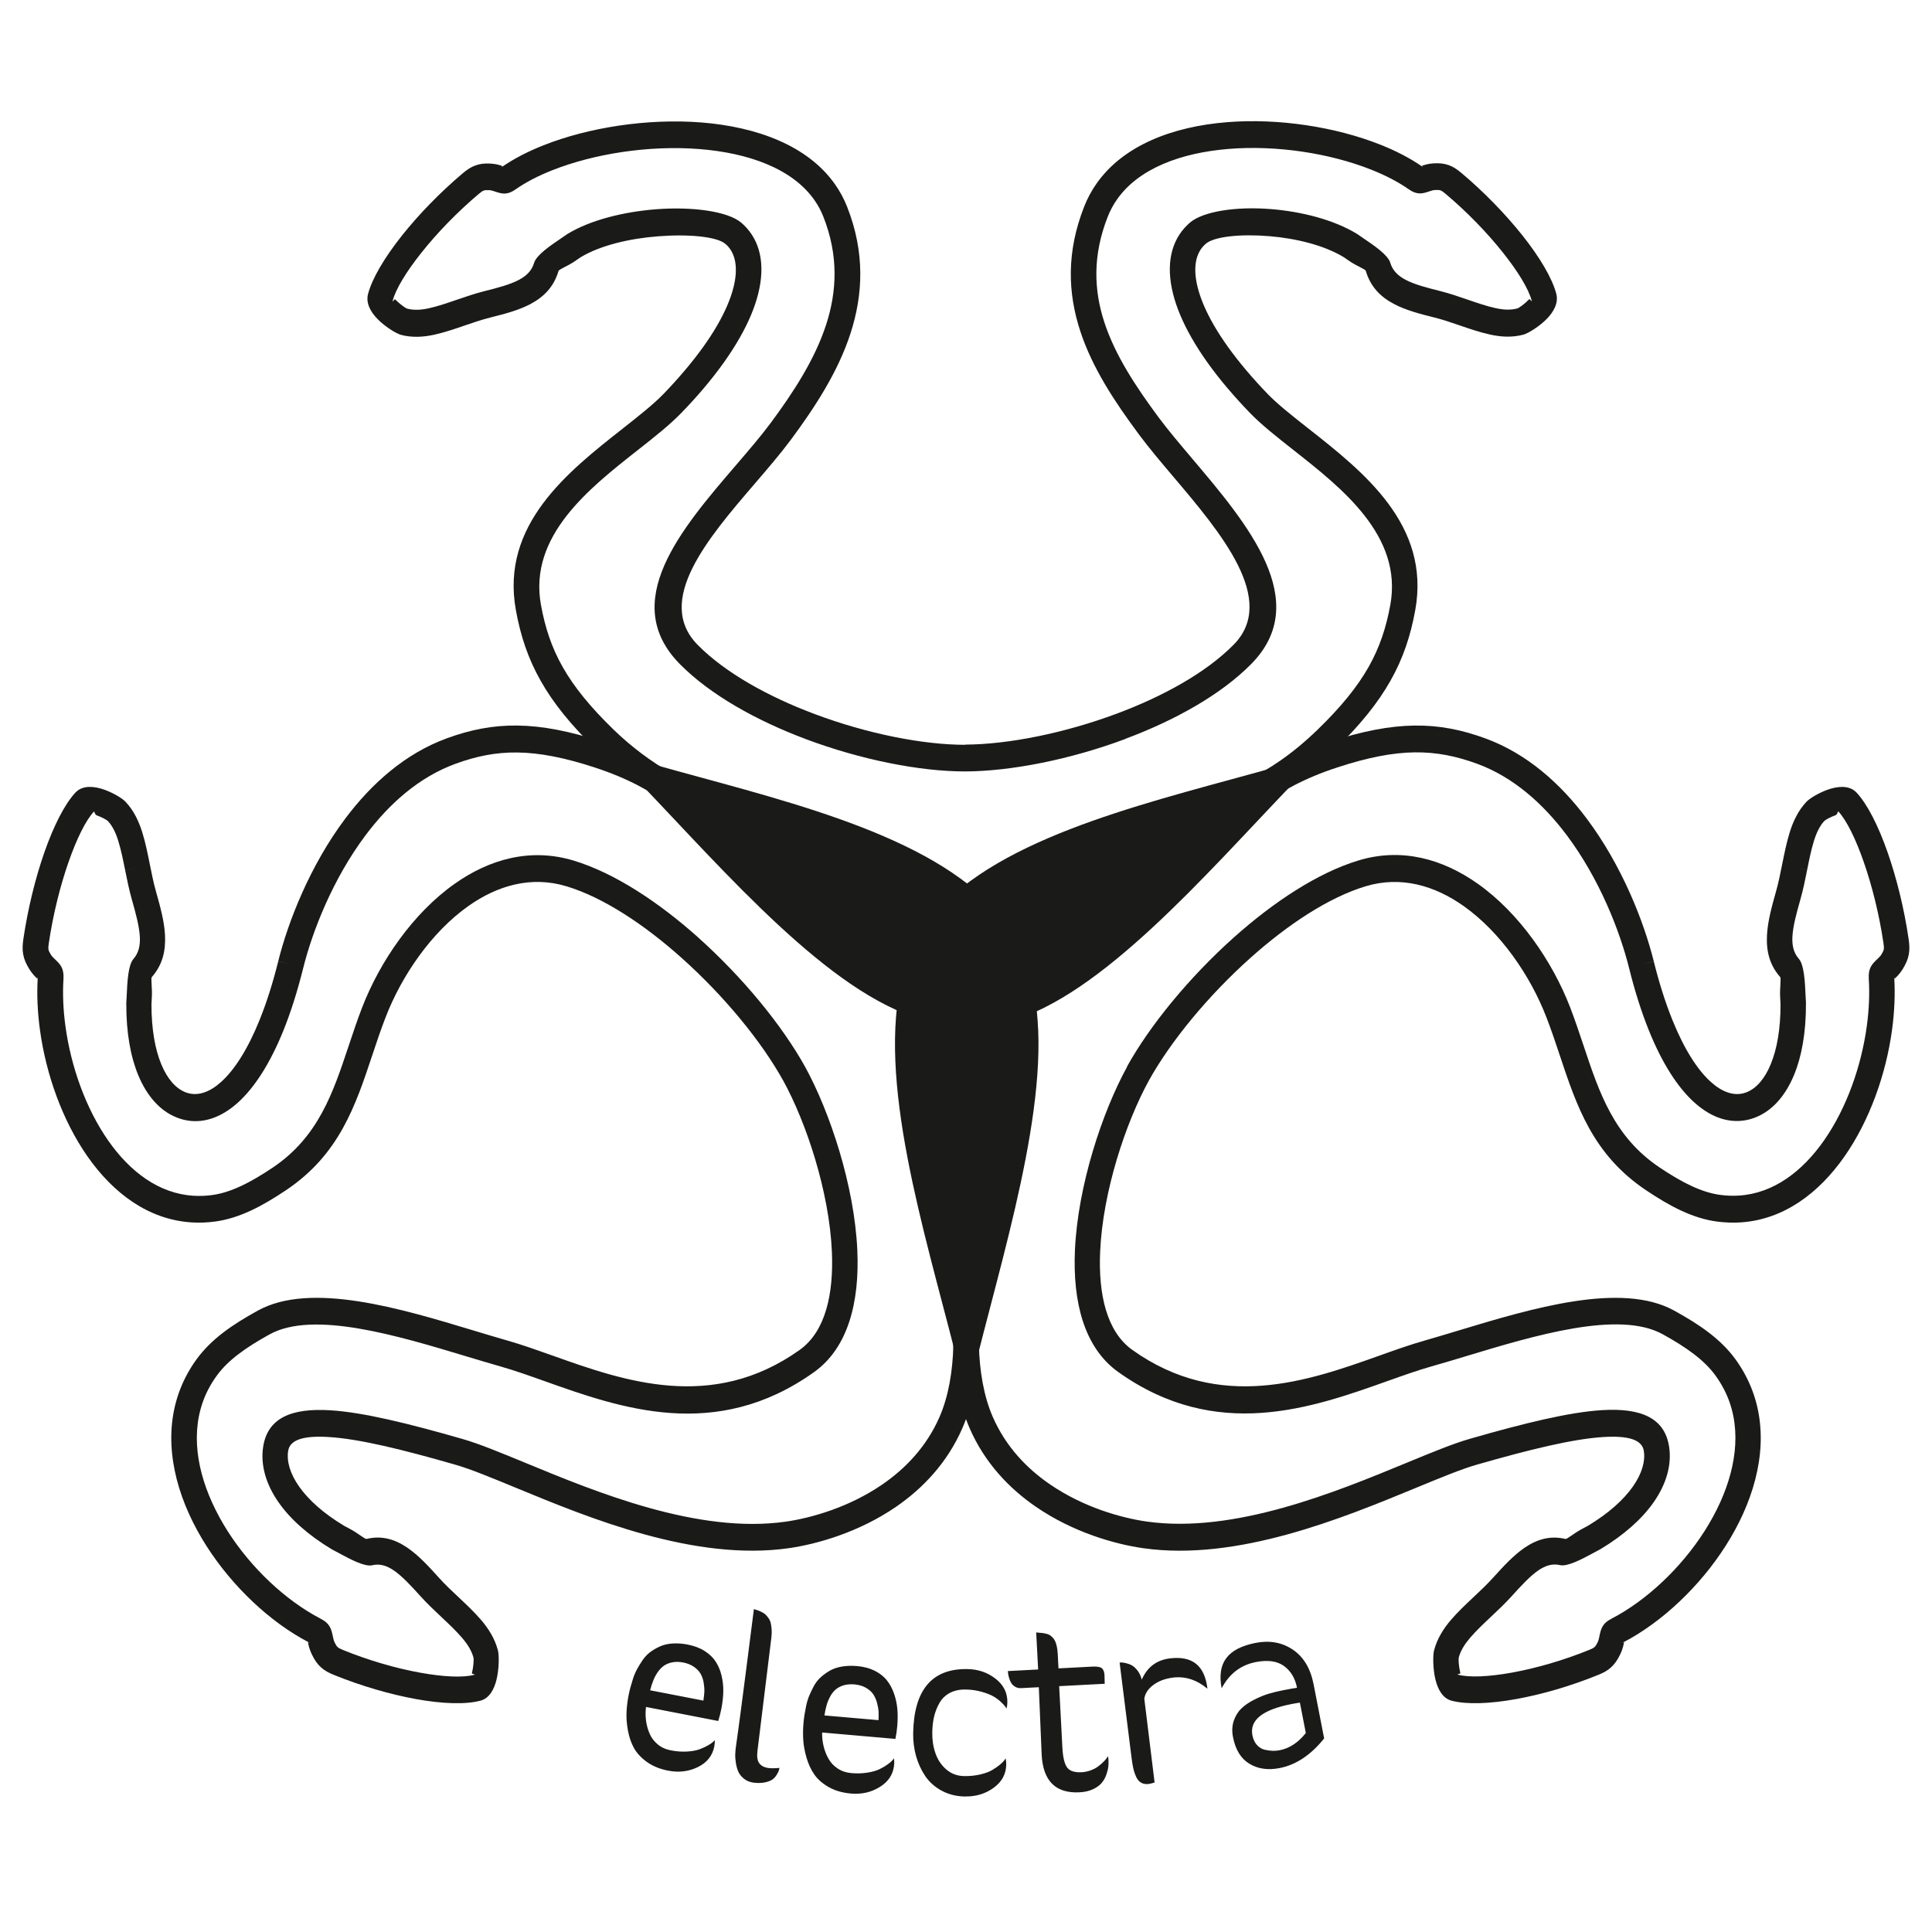
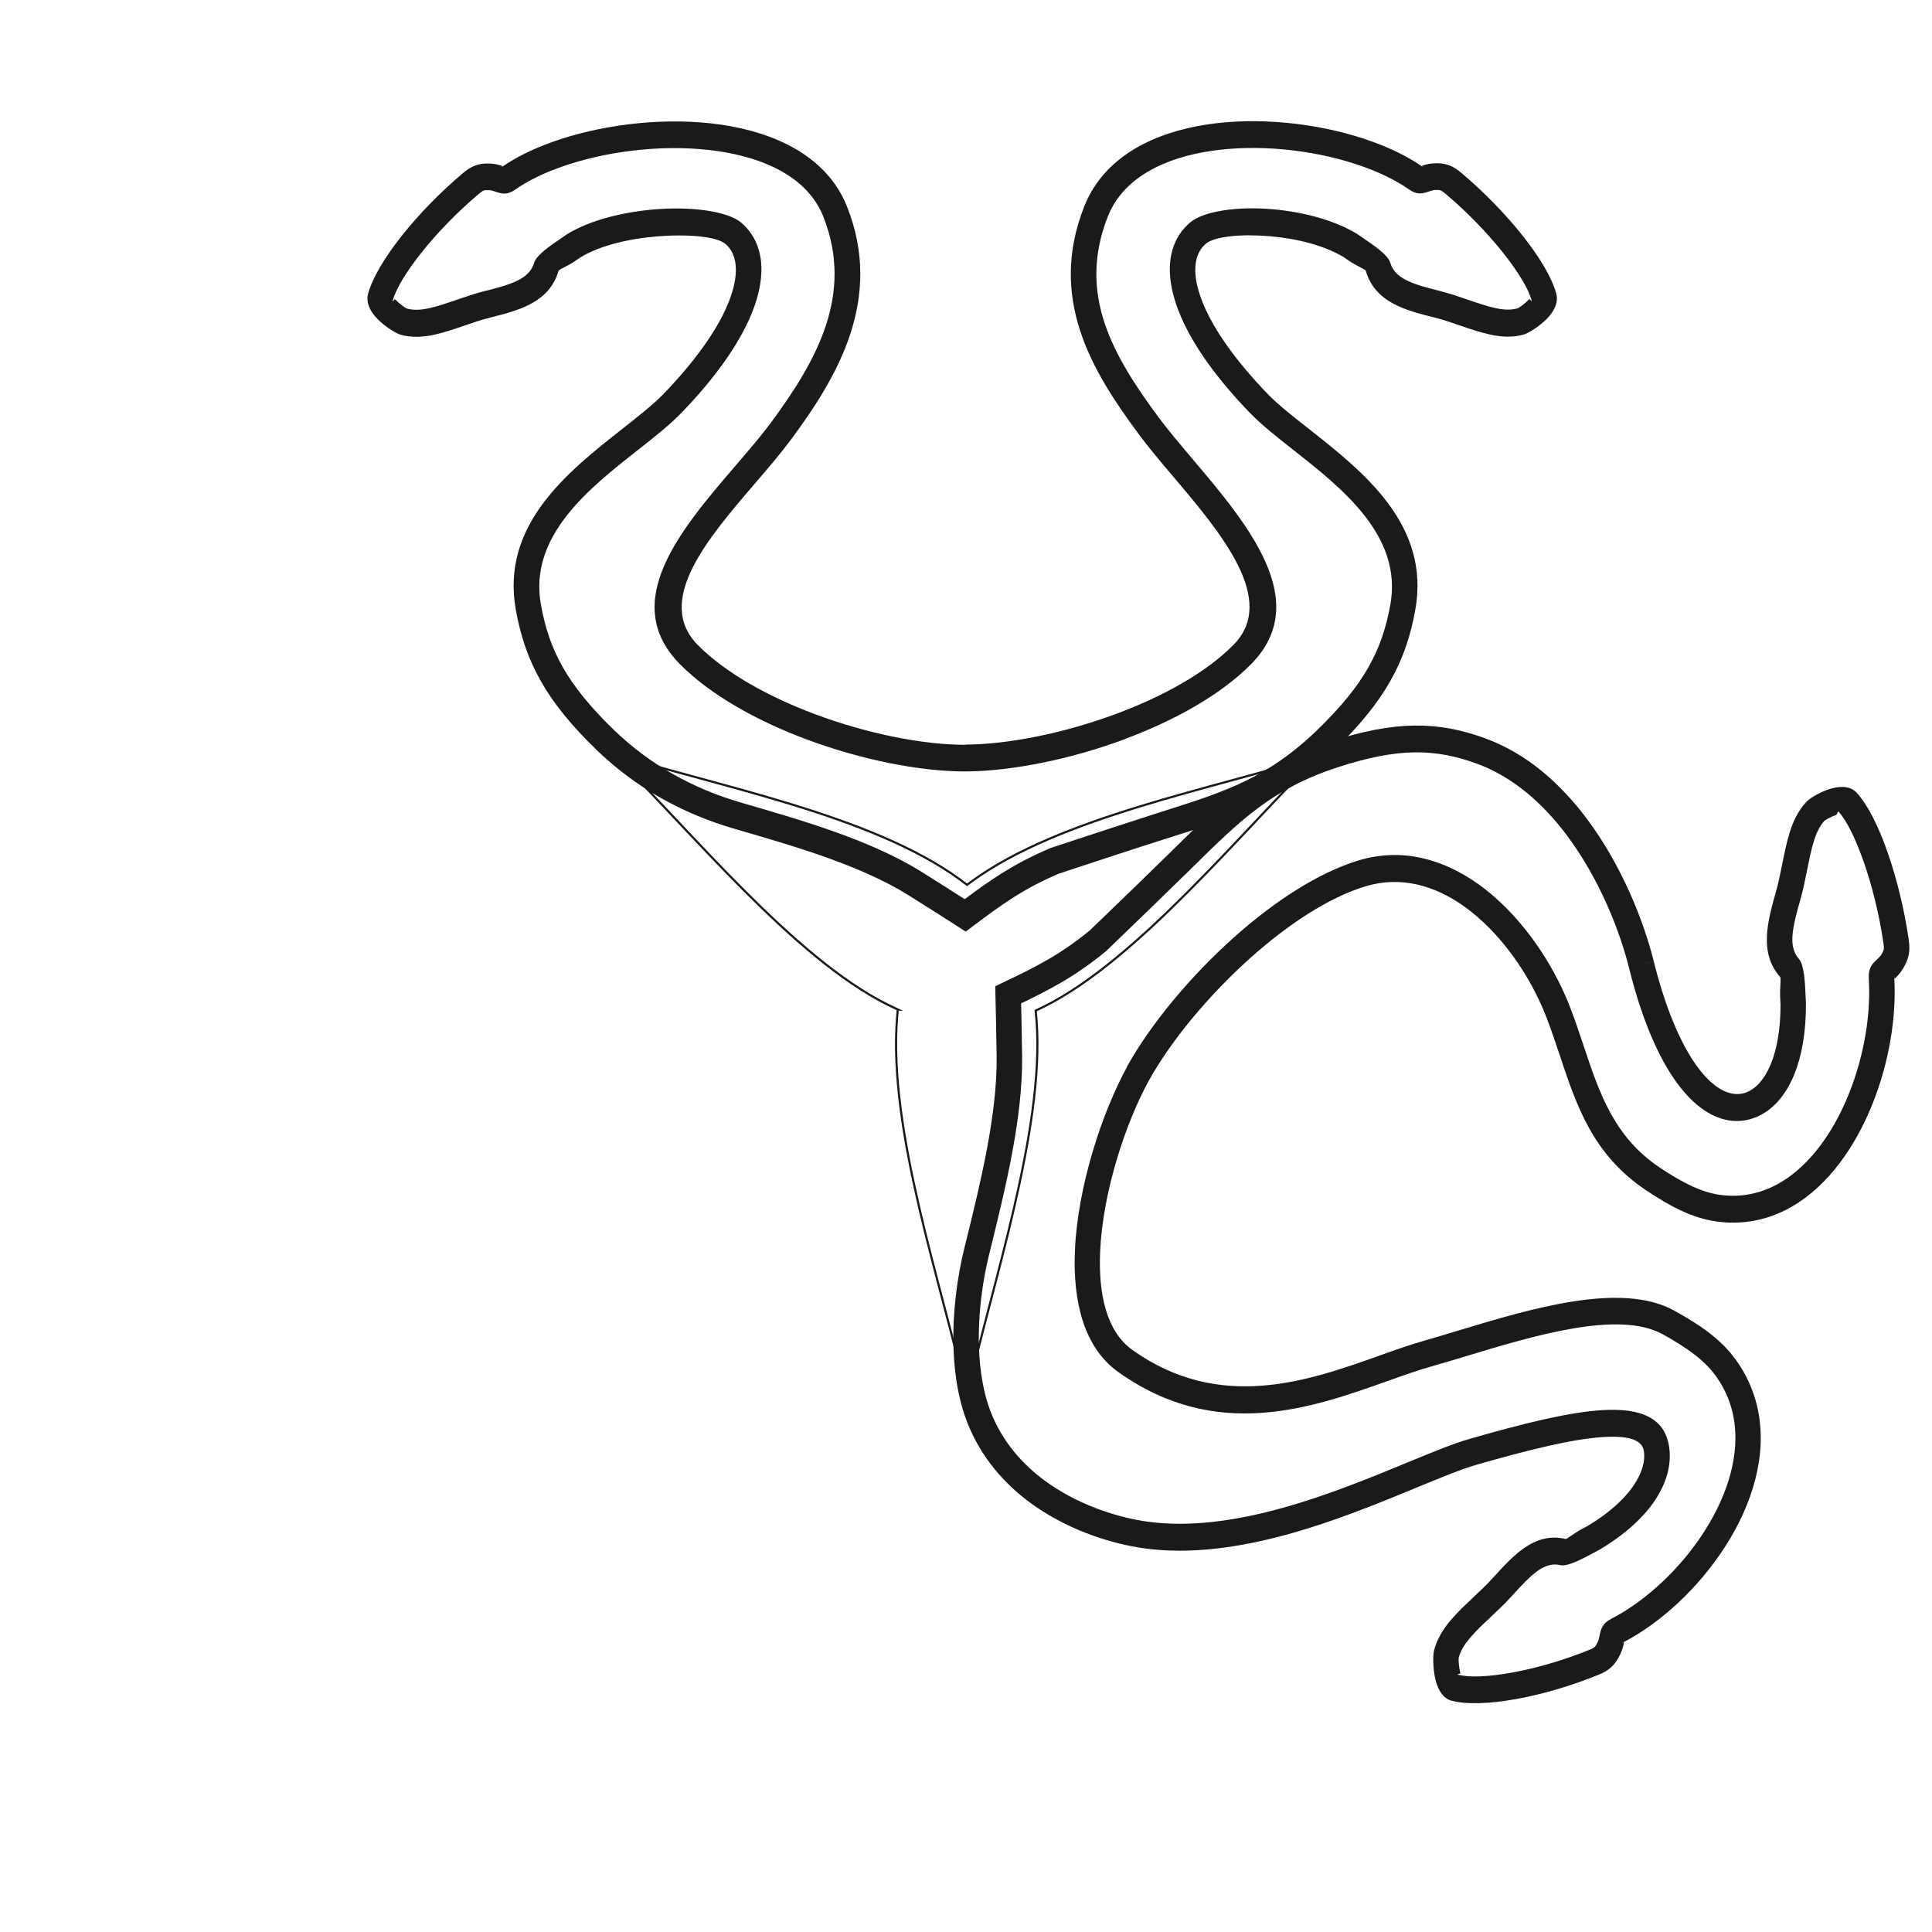
<svg xmlns="http://www.w3.org/2000/svg" id="a" viewBox="0 0 512 512">
  <defs>
    <style>.b,.c{fill:#1a1a18;}.d{fill:none;stroke:#1a1a18;stroke-miterlimit:22.93;stroke-width:.57px;}.c{fill-rule:evenodd;}</style>
  </defs>
-   <path class="b" d="m81.61,435.24c.13.02.82.34.41.13l-.3-.15-.12.02Zm-34.93-139.15h0s0,0,0,0h0Zm-36.69-36.83l.02-.33h0c.02-.42-.05.29-.1.42l.08-.09Zm175.02-10.83c11.81,10.55,22.25,23.3,28.35,34.28h0c6.58,11.98,13.08,31.53,13.84,48.66.6,13.55-2.36,25.78-11.5,32.28-26,18.52-51.25,9.53-71.34,2.38-4.13-1.47-8.04-2.86-11.63-3.88-3.01-.85-6-1.76-9.11-2.69-18.15-5.48-40.55-12.25-52.17-5.84-3.1,1.71-5.87,3.42-8.28,5.26-2.28,1.74-4.19,3.58-5.69,5.64-.88,1.2-1.64,2.43-2.28,3.68h-.01c-4.75,9.22-3.53,19.94,1,29.95,4.7,10.4,12.89,19.97,21.76,26.44,2.34,1.7,4.71,3.19,7.05,4.4,2.5,1.29,2.81,2.76,3.23,4.76.1.46.21,1.01.44,1.49.31.65.56,1.04.81,1.26.28.26.73.48,1.39.75,6.85,2.79,14.07,4.87,20.43,6.02,6.18,1.12,11.39,1.38,14.4.57h0c.58-.16-.72-.09-.63-.46.41-1.68.53-3.57.4-4.11-.23-.88-.62-1.75-1.1-2.59-.51-.88-1.16-1.75-1.87-2.58-1.65-1.93-3.56-3.73-5.49-5.54-1.89-1.78-3.81-3.58-5.53-5.49-2.53-2.8-4.86-5.34-7.11-6.88-1.84-1.26-3.7-1.87-5.73-1.38-1.99.47-5.91-1.64-8.75-3.18-.66-.35-1.24-.67-1.69-.9l-.21-.11c-6.39-3.83-11.06-8.08-14.08-12.36-3.53-5-4.88-10.12-4.18-14.78,1.15-7.68,7.44-10.38,17.79-9.74,8.67.53,20.63,3.46,35.03,7.6,4.43,1.27,10.08,3.61,16.68,6.33,18.88,7.8,45.76,18.89,68.97,15.59,6.81-.97,16.8-3.81,25.61-9.85,6.15-4.22,11.72-10.02,15.15-17.85,2.42-5.53,3.51-12.18,3.69-19,.21-8.32-.93-16.88-2.71-24.1l-.2-.79c-4.07-16.48-8.73-35.33-8.54-51.68.06-5.36.19-10.97.26-14.04-3.76-1.81-7.12-3.49-10.42-5.42-3.95-2.29-7.77-4.89-12.03-8.38l-.2-.18c-4.24-4.08-8.3-7.99-12.13-11.71-3.73-3.62-7-6.81-9.81-9.56l-1.29-1.27c-12.1-11.9-20.75-20.41-37.92-26.02-8.09-2.65-14.64-3.91-20.5-3.99-5.78-.08-10.99.99-16.5,3.01-9.68,3.54-17.57,10.64-23.78,18.92-8.7,11.6-14.1,25.46-16.53,35.22h0s0,0,0,0h0s0,0,0,0c-1.58,6.33-3.35,11.84-5.26,16.57-3.58,8.86-7.72,15.14-11.98,19.01-4.77,4.31-9.77,5.76-14.53,4.57h-.01c-.55-.14-1.16-.34-1.83-.61h0c-4.2-1.68-7.74-5.47-10.11-11.19-2.02-4.87-3.19-11.24-3.16-18.97v-.24c.04-.66.08-1.31.11-1.98.15-3.35.37-7.98,1.77-9.58h0c1.41-1.61,1.83-3.6,1.71-5.88-.15-2.81-1.07-6.2-2.12-9.89-.74-2.6-1.26-5.21-1.78-7.78l3.31-.74-3.31.73c-.54-2.69-1.07-5.34-1.82-7.75-.33-1.07-.72-2.08-1.19-2.99h0c-.43-.83-.94-1.59-1.53-2.23l-.07-.07c-.46-.38-1.61-.99-2.87-1.45-.68-.25-.55-1.16-.83-.98-2.16,2.35-4.53,7.18-6.67,13.29-2.23,6.37-4.13,13.97-5.25,21.58-.11.73-.15,1.25-.08,1.64.06.35.26.77.63,1.37.27.43.67.82,1.02,1.15,1.44,1.37,2.5,2.39,2.32,5.29h0c-.25,3.97-.07,8.23.53,12.57,1.46,10.64,5.36,21.72,11.33,30.26,5.74,8.22,13.39,14.04,22.55,14.62,1.64.1,3.32.05,5.04-.19h0c2.45-.34,4.94-1.15,7.52-2.35,2.73-1.26,5.51-2.93,8.46-4.9,12.09-8.11,15.99-19.8,20.09-32.1,1.17-3.5,2.35-7.06,3.66-10.43,4.68-12.08,13.41-24.87,24.46-32.68,9.25-6.54,20.1-9.64,31.6-6.16,10.79,3.27,22.49,10.99,33.02,20.4Zm22.5,37.87c-5.74-10.35-15.64-22.41-26.87-32.44-9.86-8.81-20.69-16.01-30.5-18.98-9.36-2.83-18.3-.22-25.99,5.21-9.86,6.97-17.71,18.51-21.94,29.45-1.35,3.49-2.46,6.82-3.55,10.1-4.49,13.49-8.77,26.32-22.84,35.76-3.28,2.2-6.36,4.04-9.36,5.43-3.13,1.45-6.22,2.45-9.38,2.88h-.01c-2.17.3-4.27.37-6.3.24-11.41-.72-20.75-7.7-27.61-17.52-6.63-9.5-10.97-21.75-12.57-33.47-.65-4.7-.85-9.34-.6-13.7l-.08.09s-.01.03-.02.02c-.61-.58-1.32-1.27-2.11-2.52-.89-1.43-1.4-2.63-1.64-3.96-.23-1.28-.17-2.5.05-4.03,1.2-8.14,3.21-16.22,5.56-22.95,2.47-7.06,5.4-12.83,8.26-15.89l.07-.07.05-.05.09-.08c1.87-1.76,4.87-1.49,7.61-.48,2.11.78,4.3,2.07,5.2,2.91l.08.07.09.09.08.08c1.11,1.18,2,2.49,2.73,3.89h0c.7,1.37,1.26,2.79,1.7,4.21.85,2.73,1.42,5.59,2,8.49h0s0,0,0,0h0c.49,2.44.98,4.91,1.64,7.22,1.16,4.11,2.2,7.91,2.38,11.54.21,4.15-.65,7.87-3.51,11.11h0c-.27.34.14,2.83.03,5.08-.04.95-.08,1.75-.11,2.15,0,6.58.96,11.89,2.6,15.86,1.6,3.88,3.82,6.37,6.32,7.38l-1.21,3.33,1.21-3.32c.26.1.59.21.98.31h0c2.63.65,5.58-.32,8.59-3.04,3.51-3.18,7-8.57,10.16-16.38,1.8-4.45,3.47-9.63,4.95-15.58l3.27.89-3.27-.91c2.61-10.45,8.4-25.32,17.78-37.81,6.93-9.23,15.82-17.19,26.85-21.23,6.22-2.28,12.16-3.49,18.8-3.4,6.55.09,13.7,1.45,22.41,4.29,18.68,6.11,27.79,15.06,40.54,27.61l1.29,1.27c2.95,2.89,6.21,6.08,9.78,9.54,3.44,3.33,7.43,7.18,11.98,11.56,3.95,3.23,7.46,5.62,11.05,7.7,3.67,2.13,7.5,4,11.99,6.14l2.04.97-.05,2.36-.02.87c-.06,2.37-.22,9.21-.3,15.45-.18,15.39,4.36,33.76,8.33,49.82l.2.79c1.92,7.79,3.16,17.03,2.92,26.05-.2,7.74-1.48,15.35-4.3,21.81-4.02,9.19-10.49,15.95-17.61,20.84-9.79,6.71-20.85,9.86-28.38,10.94-24.95,3.55-52.78-7.94-72.33-16.01-6.47-2.67-12.01-4.96-15.99-6.1-13.97-4.02-25.5-6.86-33.62-7.35-6.45-.39-10.28.62-10.74,3.72-.42,2.78.54,6.05,2.94,9.45,2.48,3.51,6.43,7.08,11.95,10.39.45.23,1.03.55,1.67.89,1.93,1.04,3.82,2.65,4.2,2.56,4.09-.98,7.58.09,10.89,2.36,2.9,1.99,5.52,4.82,8.33,7.94,1.63,1.81,3.39,3.47,5.14,5.1,2.12,2,4.23,3.98,6.02,6.07.96,1.12,1.85,2.33,2.61,3.64.79,1.36,1.43,2.83,1.85,4.43.35,1.35.3,4.99-.37,7.73-.65,2.67-1.96,4.97-4.22,5.58h-.01c-3.96,1.07-10.16.86-17.21-.43-6.74-1.23-14.42-3.44-21.72-6.41-1.37-.56-2.41-1.12-3.35-1.97-.98-.88-1.72-1.94-2.45-3.47-.63-1.31-.85-2.33-1.02-3.19,0,0,0,0,.02,0l.12-.02c-2.58-1.35-5.14-2.96-7.63-4.77-9.77-7.13-18.83-17.72-24.04-29.25-5.38-11.92-6.74-24.89-.82-36.36h0c.81-1.58,1.77-3.13,2.86-4.63,1.94-2.65,4.31-4.96,7.09-7.08,2.64-2.02,5.7-3.9,9.13-5.79,14.03-7.74,37.85-.55,57.15,5.28,3.22.97,6.32,1.91,9,2.67,3.77,1.07,7.8,2.51,12.06,4.02,18.67,6.65,42.14,15,65.37-1.54,6.85-4.88,9.03-14.83,8.54-26.07-.71-15.94-6.78-34.18-12.94-45.38h0Z" />
  <path class="b" d="m429.98,435.37c-.41.21.28-.11.41-.13l-.12-.02-.3.15Zm35.34-139.27h0s0-.01,0-.01h0Zm36.67-37.16h0l.02.33.08.09c-.05-.13-.13-.84-.1-.42Zm-170.63-5.07c-11.22,10.03-21.12,22.09-26.87,32.44h0c-6.16,11.19-12.23,29.43-12.94,45.37-.5,11.24,1.69,21.19,8.54,26.07,23.23,16.54,46.7,8.19,65.37,1.54,4.26-1.52,8.28-2.95,12.06-4.02,2.68-.76,5.78-1.7,9-2.67,19.3-5.83,43.12-13.02,57.15-5.28,3.43,1.89,6.49,3.77,9.13,5.79,2.78,2.12,5.15,4.42,7.08,7.07h.01c1.09,1.51,2.05,3.06,2.86,4.64h0c5.92,11.48,4.56,24.45-.82,36.36-5.21,11.53-14.26,22.12-24.04,29.25-2.49,1.82-5.05,3.43-7.63,4.77l.12.02s.02,0,.02,0c-.18.86-.39,1.87-1.02,3.19-.73,1.52-1.47,2.58-2.45,3.47-.95.86-1.98,1.42-3.35,1.97-7.31,2.98-14.98,5.19-21.72,6.41-7.05,1.28-13.26,1.5-17.22.43h-.01c-2.26-.61-3.57-2.91-4.22-5.58-.67-2.74-.72-6.38-.37-7.73.41-1.6,1.06-3.07,1.85-4.43.76-1.31,1.66-2.53,2.61-3.64,1.79-2.09,3.89-4.07,6.02-6.07,1.74-1.64,3.51-3.3,5.14-5.1,2.81-3.11,5.43-5.95,8.33-7.94,3.31-2.26,6.8-3.33,10.89-2.36.37.09,2.27-1.52,4.2-2.56.64-.34,1.22-.66,1.67-.89,5.52-3.31,9.47-6.88,11.95-10.39,2.4-3.41,3.35-6.67,2.94-9.45-.46-3.1-4.29-4.12-10.74-3.72-8.13.5-19.66,3.34-33.62,7.35-3.98,1.14-9.52,3.43-15.99,6.1-19.55,8.07-47.38,19.56-72.33,16.01-7.54-1.07-18.6-4.23-28.38-10.94-7.13-4.89-13.6-11.65-17.61-20.84-2.82-6.46-4.1-14.07-4.3-21.81-.23-9.02,1-18.27,2.92-26.05l.2-.79c3.97-16.05,8.51-34.43,8.33-49.82-.07-6.24-.24-13.07-.3-15.45l-.02-.87-.05-2.36,2.04-.97c4.48-2.13,8.32-4,11.99-6.14,3.59-2.09,7.1-4.47,11.05-7.7,4.56-4.38,8.54-8.23,11.98-11.56,3.56-3.46,6.82-6.64,9.78-9.54l1.29-1.27c12.75-12.54,21.86-21.5,40.54-27.61,8.71-2.85,15.86-4.2,22.41-4.29,6.64-.09,12.58,1.12,18.8,3.4,11.03,4.03,19.92,11.99,26.85,21.23,9.38,12.49,15.17,27.36,17.78,37.81l-3.27.91,3.27-.89c1.48,5.94,3.15,11.13,4.95,15.58,3.16,7.81,6.65,13.21,10.16,16.38,3.01,2.72,5.96,3.69,8.59,3.04h0c.39-.1.73-.21.98-.31l1.21,3.32-1.21-3.33c2.51-1.01,4.72-3.5,6.32-7.38,1.64-3.97,2.61-9.28,2.6-15.86-.03-.39-.07-1.2-.11-2.15-.1-2.25.3-4.74.03-5.09h0c-2.86-3.23-3.73-6.95-3.51-11.1.19-3.63,1.22-7.43,2.38-11.54.66-2.32,1.15-4.79,1.64-7.22h0s0,0,0,0h0,0c.58-2.9,1.16-5.76,2-8.49.44-1.43.99-2.84,1.7-4.2h0c.73-1.41,1.62-2.73,2.73-3.9l.08-.08.09-.09.08-.07c.9-.85,3.09-2.13,5.2-2.91,2.73-1.01,5.74-1.28,7.61.48l.09.08.05.05.07.07c2.87,3.06,5.79,8.82,8.26,15.89,2.35,6.73,4.37,14.8,5.56,22.95.22,1.53.28,2.75.05,4.03-.24,1.33-.75,2.53-1.64,3.96-.78,1.25-1.5,1.93-2.11,2.52,0,0,0,0-.02-.02l-.08-.09c.25,4.36.04,8.99-.6,13.7-1.6,11.72-5.94,23.97-12.57,33.47-6.86,9.83-16.2,16.8-27.61,17.52-2.02.13-4.13.05-6.3-.24h-.01c-3.16-.43-6.25-1.43-9.38-2.88-2.99-1.39-6.08-3.23-9.35-5.43-14.07-9.44-18.35-22.26-22.84-35.76-1.09-3.28-2.2-6.61-3.55-10.1-4.23-10.94-12.08-22.47-21.94-29.45-7.69-5.43-16.63-8.04-25.99-5.21-9.81,2.97-20.64,10.16-30.5,18.98Zm-32.72,28.84c6.09-10.98,16.54-23.73,28.35-34.28,10.53-9.41,22.23-17.13,33.02-20.4,11.5-3.48,22.35-.37,31.6,6.16,11.05,7.81,19.78,20.6,24.46,32.68,1.3,3.37,2.49,6.93,3.66,10.43,4.1,12.3,7.99,23.99,20.09,32.1,2.94,1.97,5.73,3.64,8.45,4.9,2.59,1.2,5.08,2.01,7.53,2.35h0c1.72.24,3.4.29,5.04.19,9.16-.58,16.81-6.4,22.55-14.62,5.97-8.54,9.87-19.62,11.33-30.26.59-4.34.78-8.59.53-12.55h0c-.18-2.91.88-3.93,2.32-5.3.34-.33.75-.72,1.02-1.15.37-.6.57-1.02.63-1.37.07-.39.03-.91-.08-1.64-1.12-7.61-3.02-15.21-5.25-21.58-2.14-6.12-4.51-10.94-6.67-13.29-.28-.18-.15.73-.83.98-1.26.46-2.41,1.08-2.87,1.45l-.07.07c-.59.64-1.1,1.4-1.53,2.24h0c-.47.9-.86,1.92-1.19,2.98-.75,2.41-1.28,5.06-1.82,7.75l-3.31-.73,3.31.74c-.52,2.57-1.04,5.19-1.78,7.78-1.05,3.7-1.97,7.09-2.12,9.89-.12,2.29.3,4.27,1.71,5.87h0c1.41,1.61,1.62,6.24,1.77,9.59.03.67.06,1.32.11,1.98v.24c.03,7.73-1.14,14.1-3.16,18.97-2.36,5.72-5.91,9.51-10.11,11.2h0c-.67.26-1.28.46-1.83.6h-.01c-4.77,1.19-9.77-.26-14.53-4.57-4.27-3.87-8.4-10.14-11.98-19.01-1.91-4.73-3.69-10.24-5.26-16.57h0s0-.01,0-.01h0s0,.01,0,.01c-2.43-9.76-7.83-23.62-16.53-35.22-6.21-8.27-14.1-15.38-23.78-18.92-5.5-2.01-10.72-3.08-16.5-3.01-5.86.08-12.41,1.34-20.5,3.99-17.17,5.61-25.82,14.12-37.92,26.02l-1.29,1.27c-2.8,2.75-6.07,5.94-9.81,9.56-3.83,3.72-7.88,7.63-12.13,11.71l-.2.18c-4.25,3.49-8.08,6.09-12.03,8.38-3.31,1.92-6.66,3.61-10.42,5.42.07,3.07.2,8.68.26,14.04.19,16.35-4.47,35.21-8.54,51.68l-.2.79c-1.78,7.22-2.93,15.78-2.71,24.1.18,6.82,1.27,13.46,3.69,19,3.43,7.84,9,13.64,15.15,17.85,8.81,6.04,18.79,8.88,25.61,9.85,23.2,3.3,50.08-7.79,68.97-15.59,6.59-2.72,12.25-5.06,16.68-6.33,14.39-4.14,26.35-7.07,35.03-7.6,10.34-.63,16.64,2.06,17.79,9.74.7,4.66-.65,9.77-4.18,14.78-3.02,4.27-7.69,8.53-14.08,12.36l-.21.11c-.45.23-1.03.54-1.69.9-2.84,1.54-6.77,3.65-8.75,3.18-2.03-.48-3.89.13-5.73,1.38-2.24,1.54-4.58,4.08-7.11,6.88-1.73,1.91-3.64,3.72-5.53,5.49-1.93,1.82-3.84,3.61-5.49,5.54-.71.84-1.36,1.7-1.87,2.58-.49.84-.87,1.71-1.1,2.59-.14.54-.01,2.42.4,4.11.09.38-1.21.3-.63.46h0c3.01.81,8.21.56,14.4-.56,6.36-1.16,13.58-3.23,20.43-6.02.66-.27,1.11-.49,1.39-.75.25-.23.5-.62.81-1.26.23-.48.34-1.02.44-1.49.41-1.99.72-3.46,3.23-4.76,2.34-1.21,4.71-2.69,7.05-4.4,8.86-6.47,17.06-16.04,21.76-26.44,4.52-10.01,5.75-20.74,1-29.94h-.01c-.64-1.26-1.4-2.49-2.28-3.7h0c-1.51-2.06-3.42-3.9-5.69-5.64-2.41-1.84-5.18-3.55-8.28-5.26-11.62-6.41-34.02.35-52.17,5.84-3.1.94-6.09,1.84-9.11,2.69-3.59,1.02-7.5,2.41-11.63,3.88-20.08,7.15-45.34,16.14-71.34-2.38-9.14-6.51-12.1-18.73-11.5-32.28.76-17.14,7.26-36.68,13.84-48.65h0Z" />
  <path class="b" d="m133.15,43.96c-.1.13-.65.56-.28.3l.24-.17.04-.14Zm243.7.14l.24.17c.36.26-.18-.17-.28-.3l.04.14Zm-78.61,151.73c-14.58,5.45-30.32,8.56-42.44,8.61h-.01c-12.09.01-27.68-3.12-42.14-8.53-13.11-4.91-25.39-11.74-33.45-19.89-16.3-16.47.31-35.82,14.82-52.72,3.35-3.91,6.59-7.67,9.19-11.17,6.05-8.17,11.69-16.81,14.7-26.02,2.9-8.89,3.35-18.41-.72-28.7-.63-1.6-1.43-3.07-2.38-4.41-5.88-8.37-17.57-12.49-30.5-13.5-13.35-1.05-27.87,1.24-38.91,5.6h-.01c-3.74,1.48-7.06,3.19-9.76,5.09-2.3,1.62-3.67,1.16-5.51.55-.44-.15-.96-.32-1.45-.35-.7-.04-1.16,0-1.48.11h-.01c-.33.12-.74.42-1.29.88-5.74,4.84-11.07,10.37-15.2,15.57-4.01,5.04-6.82,9.64-7.64,12.78-.16.63.43-.63.7-.36,1.19,1.22,2.67,2.28,3.16,2.42h.01c.86.24,1.78.32,2.71.3.99-.02,2.03-.18,3.08-.41,2.31-.51,4.8-1.37,7.32-2.23,2.4-.82,4.83-1.66,7.29-2.28,3.57-.89,6.84-1.75,9.23-3.02,1.95-1.04,3.38-2.41,3.99-4.49.61-2.07,4.33-4.59,7.02-6.41.64-.43,1.21-.82,1.57-1.08l.21-.14c6.22-3.81,15.15-5.91,23.46-6.57,9.8-.77,19.12.57,22.62,3.54.25.21.49.43.71.64h0c4.28,4.14,5.77,10.39,3.78,18.28-1.77,7.03-6.4,15.51-14.44,25-1.73,2.05-3.68,4.2-5.85,6.44-3.13,3.25-7.21,6.46-11.61,9.92-12.95,10.19-28.96,22.79-25.66,41h0c1.09,6.01,2.81,11.28,5.76,16.48,3,5.29,7.31,10.61,13.54,16.64,4.76,4.61,9.94,8.46,15.46,11.61,5.77,3.3,11.94,5.86,18.4,7.73h0s.76.22.76.22h.01c15.64,4.54,33.53,9.73,46.9,18.06,4.27,2.66,8.93,5.64,11.47,7.27,3.37-2.51,6.43-4.72,9.69-6.77,3.86-2.43,7.91-4.6,12.93-6.73l.25-.1c5.18-1.71,10.38-3.42,15.72-5.17,5.62-1.83,9.85-3.2,12.79-4.14l1.69-.54c15.88-5.05,27.22-8.66,40.43-21.45,6.23-6.03,10.54-11.35,13.54-16.64,2.94-5.2,4.67-10.47,5.76-16.48h0c3.29-18.22-12.71-30.81-25.66-41-4.4-3.47-8.49-6.68-11.62-9.92-2.09-2.17-4.04-4.32-5.83-6.44h-.01c-8.04-9.49-12.68-17.98-14.45-25.01-1.99-7.89-.49-14.16,3.79-18.29h0c.2-.2.43-.41.7-.64,3.51-2.97,12.26-4.32,21.56-3.55,7.91.65,16.47,2.76,22.7,6.57l.21.14c.36.26.93.65,1.57,1.08,2.69,1.82,6.41,4.34,7.02,6.41.61,2.07,2.04,3.45,3.99,4.49,2.38,1.27,5.65,2.12,9.23,3.02,2.47.62,4.9,1.45,7.3,2.28,2.52.87,5.01,1.72,7.32,2.23,1.05.23,2.09.39,3.08.41.93.02,1.84-.07,2.7-.3h.01c.5-.13,1.97-1.2,3.16-2.42.27-.28.86.98.7.36-.83-3.14-3.63-7.73-7.65-12.78-4.13-5.2-9.46-10.73-15.2-15.56h0c-.54-.46-.95-.75-1.31-.89h0c-.32-.12-.78-.15-1.49-.11-.49.03-1.01.2-1.45.35-1.84.61-3.2,1.06-5.51-.55-2.77-1.94-6.17-3.71-10.01-5.22-10.84-4.29-24.87-6.51-37.76-5.46-12.46,1.02-23.71,5.1-29.51,13.36-.97,1.38-1.8,2.9-2.45,4.55-4.07,10.29-3.71,19.49-.92,28.03,2.9,8.85,8.42,17.15,14.41,25.24,2.4,3.23,5.55,6.96,8.85,10.86,14.69,17.35,32.07,37.88,15.64,54.48-8.09,8.18-20.31,14.95-33.34,19.81Zm-42.46,1.5c11.38-.05,26.29-3.02,40.21-8.22,12.21-4.56,23.56-10.8,30.91-18.23,11.73-11.85-3.3-29.61-16.01-44.61-3.28-3.87-6.42-7.58-9.12-11.22-6.39-8.62-12.29-17.53-15.49-27.3-3.3-10.09-3.73-20.95,1.07-33.08.86-2.18,1.96-4.2,3.27-6.06,7.11-10.12,20.18-15.06,34.44-16.22,13.84-1.13,28.94,1.28,40.65,5.91,4.18,1.65,7.97,3.61,11.14,5.81l-.04-.14s-.02-.03-.01-.03c.79-.26,1.72-.57,3.15-.65,1.59-.09,2.82.05,4.04.5h.01c1.18.43,2.16,1.09,3.3,2.06h.01c6.1,5.14,11.76,11.02,16.15,16.54,4.59,5.78,7.88,11.32,8.97,15.46.62,2.37-.62,4.71-2.5,6.64-1.92,1.97-4.89,3.84-6.2,4.19h0c-1.5.41-3.03.56-4.55.53h-.01c-1.47-.04-2.91-.24-4.3-.55-2.73-.6-5.37-1.51-8.03-2.42-2.23-.77-4.5-1.55-6.77-2.11-3.97-.99-7.61-1.95-10.71-3.6-3.53-1.88-6.17-4.53-7.41-8.75-.12-.43-2.39-1.28-4.22-2.51-.61-.41-1.17-.79-1.63-1.12-5.28-3.2-12.73-4.98-19.71-5.56-7.75-.64-14.6.11-16.82,1.99-.1.09-.23.21-.38.35h0c-2.36,2.27-3.08,6.1-1.8,11.22,1.51,5.99,5.66,13.46,12.96,22.08h0c1.66,1.96,3.5,4,5.53,6.11,2.73,2.83,6.67,5.93,10.93,9.28,14.46,11.38,32.34,25.45,28.25,48.04h0c-1.23,6.8-3.2,12.8-6.61,18.81-3.35,5.91-8.05,11.73-14.75,18.23-14.38,13.93-26.33,17.72-43.05,23.04l-1.69.54c-4.6,1.46-8.88,2.85-12.76,4.11-4.13,1.35-9.37,3.07-15.59,5.13-4.6,1.96-8.32,3.95-11.83,6.17-3.58,2.26-7.04,4.81-11.05,7.83l-1.8,1.36-1.9-1.22-.92-.59h-.01c-2.05-1.32-7.28-4.67-12.38-7.85-12.62-7.87-30.04-12.92-45.26-17.34h0s-.75-.22-.75-.22h-.01c-6.92-2.01-13.57-4.77-19.83-8.34-6.02-3.44-11.65-7.63-16.81-12.62-6.71-6.5-11.41-12.32-14.75-18.23-3.4-6-5.37-12-6.6-18.79h0c-4.1-22.59,13.79-36.67,28.25-48.05,4.25-3.35,8.19-6.45,10.93-9.28,1.96-2.04,3.81-4.08,5.53-6.11,7.31-8.62,11.45-16.09,12.96-22.07,1.29-5.12.56-8.96-1.8-11.23h-.01c-.13-.12-.25-.24-.37-.33-2.23-1.89-9.62-2.63-17.88-1.98-7.39.58-15.21,2.37-20.47,5.56-.45.32-1.01.7-1.62,1.11-1.82,1.23-4.09,2.08-4.22,2.51-1.24,4.22-3.88,6.87-7.41,8.75-3.1,1.65-6.75,2.61-10.71,3.6-2.26.57-4.53,1.35-6.76,2.11-2.67.92-5.3,1.82-8.04,2.43-1.39.31-2.83.51-4.3.55h-.01c-1.52.03-3.05-.11-4.55-.52h0c-1.31-.36-4.28-2.23-6.19-4.2-1.89-1.93-3.13-4.27-2.5-6.64,1.09-4.13,4.38-9.67,8.97-15.45,4.39-5.52,10.05-11.4,16.15-16.54,1.13-.95,2.11-1.61,3.32-2.05h0c1.22-.45,2.45-.59,4.05-.5,1.42.08,2.36.39,3.15.65,0,0,0,.02-.01.03l-.04.14c3.08-2.13,6.78-4.04,10.91-5.67h0c11.89-4.71,27.49-7.17,41.8-6.05,14.72,1.16,28.23,6.13,35.43,16.37,1.28,1.82,2.36,3.79,3.2,5.92,4.8,12.13,4.28,23.32.88,33.74-3.3,10.1-9.33,19.38-15.78,28.08-2.71,3.65-6.05,7.54-9.5,11.56-12.46,14.51-26.72,31.12-15.14,42.82,7.32,7.4,18.73,13.71,31.02,18.31,13.75,5.15,28.51,8.13,39.89,8.13h0Z" />
-   <path class="c" d="m237.92,267.54c-.06.65-.12,1.31-.18,1.99-2.42,30.09,11.81,70.63,18.47,100.59,6.44-28.95,20.67-70.71,18.49-99.62-.07-.92-.15-1.82-.23-2.68.72-.34,1.45-.69,2.2-1.06,24.94-12.47,52.29-46.28,72.96-66.61-28.05,8.93-68.63,16.26-92.24,33.51-.38.28-.75.55-1.11.82-.59-.46-1.21-.92-1.85-1.38-23.62-17.25-64.19-24.59-92.24-33.51,20.67,20.33,48.02,54.14,72.96,66.61.96.48,1.89.92,2.79,1.34Z" />
  <path class="d" d="m237.92,267.54c-.06.65-.12,1.31-.18,1.99-2.42,30.09,11.81,70.63,18.47,100.59,6.44-28.95,20.67-70.71,18.49-99.62-.07-.92-.15-1.82-.23-2.68.72-.34,1.45-.69,2.2-1.06,24.94-12.47,52.29-46.28,72.96-66.61-28.05,8.93-68.63,16.26-92.24,33.51-.38.28-.75.55-1.11.82-.59-.46-1.21-.92-1.85-1.38-23.62-17.25-64.19-24.59-92.24-33.51,20.67,20.33,48.02,54.14,72.96,66.61.96.48,1.89.92,2.79,1.34Z" />
-   <path class="b" d="m346.06,459.29l-1.57-8.07c-.53.06-1.24.18-2.17.36-7.73,1.5-11.2,4.26-10.42,8.29.21,1.07.62,1.93,1.22,2.59.61.67,1.33,1.08,2.13,1.26.81.17,1.53.26,2.13.27.61,0,1.19-.05,1.75-.16,2.59-.5,4.89-2.01,6.92-4.55m-22.3-11.85c-.65-3.37-.25-6.05,1.23-8.01,1.46-1.97,4.06-3.31,7.79-4.04,3.69-.72,6.97-.13,9.82,1.78,2.86,1.91,4.7,4.98,5.53,9.21l2.79,14.33c-3.52,4.4-7.46,7.02-11.82,7.86-3.06.6-5.72.22-7.97-1.14-2.26-1.35-3.71-3.71-4.37-7.09-.3-1.56-.23-3,.21-4.31.46-1.31,1.12-2.4,2.01-3.25.89-.86,2.01-1.63,3.36-2.31,1.34-.69,2.63-1.22,3.85-1.59,1.22-.36,2.52-.68,3.92-.95,1.77-.34,2.97-.56,3.62-.64-.49-2.55-1.66-4.47-3.46-5.78-1.81-1.3-4.28-1.65-7.43-1.04-4.03.78-7.05,3.11-9.08,6.95Zm-3.79.05s-.02,0-.14-.08c-2.64-2.18-5.5-3.13-8.57-2.87-.13.01-.26.03-.38.05-2.05.25-3.78.89-5.18,1.92-1.41,1.03-2.22,2.25-2.44,3.67l2.73,22.21c-.61.2-1.14.33-1.57.39-.77.1-1.43-.02-1.98-.33-.56-.31-1-.83-1.33-1.55-.34-.74-.59-1.48-.77-2.27-.17-.78-.33-1.74-.47-2.88l-3.15-25.14c.13-.01.29-.03.5-.03.2-.01.6.06,1.18.18.57.14,1.1.33,1.59.61.48.26.98.72,1.49,1.38.5.65.87,1.45,1.11,2.39,1.43-3.32,3.92-5.2,7.47-5.64,2.95-.36,5.25.11,6.89,1.42,1.65,1.31,2.67,3.5,3.04,6.57Zm-43.91,17.5l-.75-17.85-4.67.24c-.59.03-1.1-.07-1.54-.33-.44-.25-.79-.55-1.02-.9-.24-.35-.44-.77-.58-1.25-.16-.47-.25-.87-.3-1.17-.05-.31-.09-.61-.1-.87l8.03-.42-.52-9.82c.19.03.5.06.91.09.41.03.72.06.95.09.22.03.51.1.89.19.37.1.67.22.88.36.22.15.47.36.74.64.27.29.5.61.66.97.17.37.31.84.44,1.41.13.57.2,1.21.24,1.93l.2,3.85,9-.47c1.25-.06,2.09.08,2.5.44s.65.95.69,1.79l.06,2.32-12.07.63.85,16.25c.14,2.57.55,4.33,1.24,5.28.68.95,1.98,1.38,3.89,1.28.83-.04,1.64-.22,2.44-.52.79-.3,1.45-.66,1.96-1.06.53-.4,1-.81,1.41-1.22.41-.41.7-.76.87-1.03l.29-.4c.06.25.1.62.12,1.1.03.55.02,1.1-.05,1.7-.07.59-.24,1.29-.53,2.11-.29.81-.69,1.53-1.21,2.14-.52.63-1.27,1.18-2.28,1.67-1.02.48-2.21.76-3.6.83-6.32.33-9.68-2.99-10.04-9.98Zm-20.27,11.12c-2.3-.04-4.36-.55-6.18-1.52-1.82-.98-3.26-2.26-4.36-3.84-1.08-1.6-1.91-3.37-2.47-5.33-.54-1.95-.81-3.99-.77-6.1.2-11.49,4.99-17.15,14.37-16.99,2.86.05,5.35.9,7.47,2.56,2.13,1.66,3.16,3.74,3.12,6.25,0,.54-.08,1.1-.22,1.67-.08-.13-.19-.31-.33-.53-.15-.22-.51-.62-1.12-1.2-.59-.57-1.27-1.07-2.01-1.5-.74-.43-1.79-.85-3.11-1.22-1.32-.38-2.75-.59-4.27-.61-1.62-.03-3,.28-4.19.9-1.17.63-2.08,1.51-2.72,2.62-.65,1.12-1.12,2.33-1.44,3.62-.3,1.29-.47,2.71-.49,4.27-.03,1.96.25,3.8.85,5.5.59,1.7,1.55,3.14,2.87,4.27,1.32,1.15,2.9,1.73,4.72,1.76,1.52.03,2.95-.12,4.27-.43,1.32-.31,2.38-.7,3.17-1.17.8-.47,1.47-.94,2.04-1.41.57-.47.96-.87,1.2-1.2l.32-.5c.12.57.17,1.13.16,1.66-.04,2.52-1.15,4.57-3.33,6.15-2.17,1.58-4.69,2.35-7.55,2.3Zm-37.3-21.49l14.33,1.25c.05-.79.05-1.56.02-2.29-.05-.73-.19-1.52-.43-2.38-.24-.86-.58-1.61-1.02-2.25-.44-.63-1.08-1.19-1.93-1.68-.85-.48-1.86-.77-3.03-.88-1.08-.09-2.05,0-2.91.26-.85.27-1.55.66-2.11,1.15-.56.5-1.05,1.14-1.45,1.9-.4.76-.71,1.53-.92,2.32-.22.78-.4,1.64-.55,2.6Zm8.68-13.08c1.75.15,3.3.56,4.64,1.23,1.33.68,2.41,1.51,3.21,2.52.81,1.01,1.44,2.18,1.91,3.53.47,1.34.77,2.72.89,4.14.12,1.42.11,2.92-.03,4.51-.1,1.15-.26,2.27-.49,3.37l-19.42-1.7c-.02,1.22.1,2.41.38,3.58.28,1.18.7,2.28,1.29,3.33.57,1.05,1.39,1.92,2.43,2.62,1.05.7,2.26,1.11,3.64,1.23,1.52.13,2.95.09,4.29-.13,1.34-.21,2.42-.53,3.25-.94.83-.41,1.54-.83,2.13-1.27.6-.43,1.02-.8,1.28-1.11l.35-.47c.08.58.1,1.14.05,1.67-.22,2.51-1.47,4.48-3.76,5.9-2.28,1.43-4.84,2.02-7.7,1.77-2.25-.2-4.22-.77-5.88-1.71-1.66-.95-2.93-2.06-3.82-3.35-.89-1.28-1.58-2.78-2.07-4.47-.49-1.69-.78-3.27-.86-4.72-.09-1.45-.07-2.94.07-4.47.06-.75.15-1.44.25-2.09.1-.65.25-1.45.45-2.43.2-.96.47-1.85.8-2.65.33-.8.74-1.65,1.21-2.54.48-.89,1.08-1.67,1.8-2.34.73-.66,1.53-1.24,2.42-1.77.9-.52,1.97-.89,3.22-1.11,1.25-.21,2.6-.26,4.07-.13Zm-32.16,21.6c.02-.18.07-.59.16-1.2.09-.61.24-1.66.44-3.15.2-1.49.46-3.43.78-5.82.31-2.38.77-5.9,1.37-10.55.6-4.65,1.28-9.97,2.04-15.98.47.14.82.25,1.05.33.24.08.57.23,1,.45.44.21.78.42,1,.64.22.21.49.51.77.9.29.38.49.81.62,1.28.11.47.21,1.04.26,1.73.05.68.03,1.42-.07,2.24l-3.69,30.04c-.18,1.49-.02,2.59.51,3.27.52.69,1.35,1.1,2.47,1.24.7.09,1.66.08,2.86-.04-.06.3-.12.55-.19.78-.07.22-.26.58-.58,1.1-.32.51-.69.92-1.13,1.22-.44.3-1.08.56-1.94.74-.87.18-1.85.21-2.97.08-1.02-.13-1.89-.47-2.58-1.03-.7-.56-1.2-1.18-1.51-1.86-.3-.69-.52-1.47-.66-2.36-.13-.89-.19-1.64-.16-2.26.02-.6.07-1.2.14-1.79Zm-22.72-15.19l14.12,2.74c.13-.78.21-1.54.26-2.28.03-.73-.03-1.53-.17-2.41-.14-.88-.41-1.66-.78-2.35-.37-.67-.95-1.3-1.74-1.87-.8-.57-1.77-.97-2.92-1.19-1.06-.21-2.04-.22-2.92-.04-.88.18-1.61.49-2.22.92-.61.44-1.16,1.02-1.64,1.73-.48.71-.87,1.45-1.16,2.21-.3.75-.57,1.59-.82,2.53Zm10.01-12.1c1.73.34,3.22.9,4.48,1.71,1.25.81,2.24,1.76,2.93,2.84.69,1.09,1.21,2.32,1.53,3.7.33,1.39.48,2.79.45,4.21-.03,1.43-.2,2.92-.5,4.48-.22,1.14-.5,2.23-.84,3.3l-19.14-3.72c-.15,1.21-.15,2.41,0,3.59.16,1.2.46,2.34.94,3.45.46,1.11,1.18,2.05,2.14,2.86.97.81,2.13,1.34,3.49,1.6,1.49.29,2.93.4,4.28.32,1.36-.08,2.47-.28,3.33-.6.87-.32,1.62-.67,2.26-1.04.64-.36,1.09-.69,1.39-.97l.4-.43c.02.58-.03,1.14-.13,1.67-.48,2.47-1.93,4.3-4.35,5.48-2.41,1.18-5.03,1.5-7.84.96-2.22-.43-4.11-1.2-5.67-2.31-1.55-1.12-2.7-2.36-3.45-3.73-.75-1.37-1.28-2.92-1.59-4.67-.31-1.73-.43-3.33-.36-4.79.07-1.45.24-2.93.54-4.44.14-.73.3-1.42.47-2.05.17-.63.4-1.42.7-2.36.3-.94.67-1.79,1.08-2.55.41-.76.9-1.56,1.47-2.4.57-.84,1.25-1.55,2.03-2.14.79-.58,1.65-1.08,2.6-1.5.95-.43,2.05-.68,3.32-.77,1.26-.08,2.62.02,4.06.3Z" />
</svg>